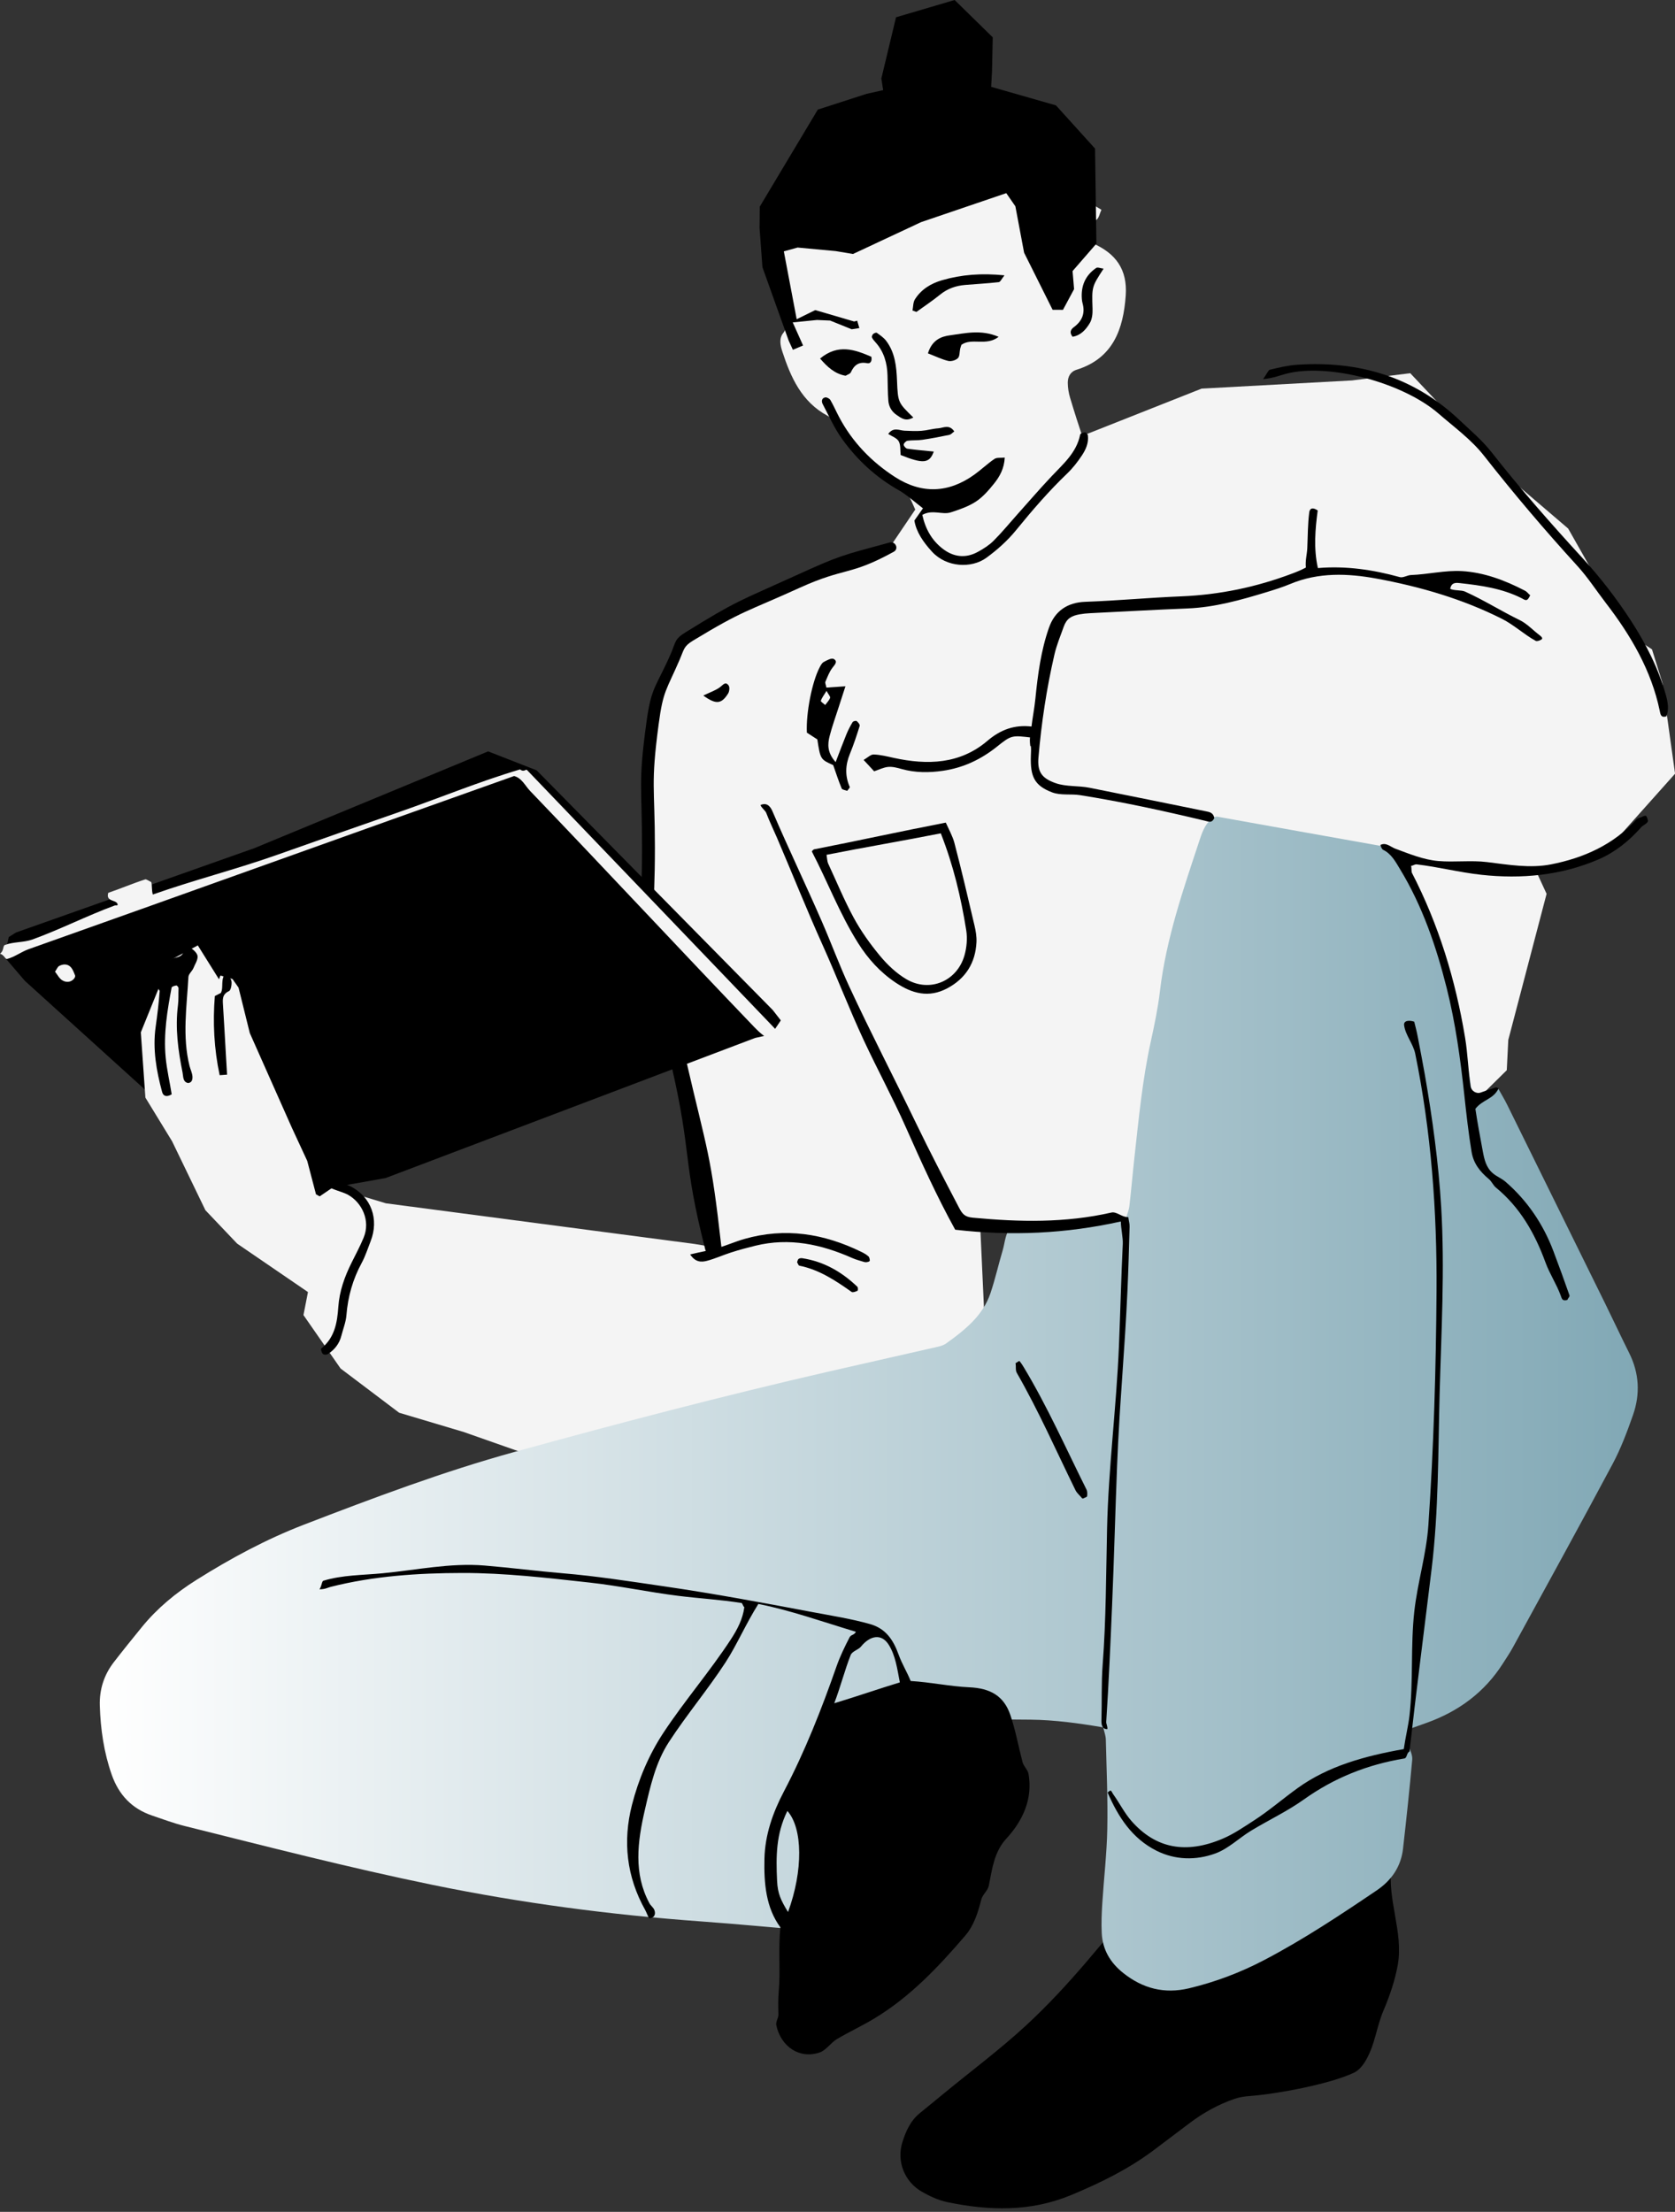
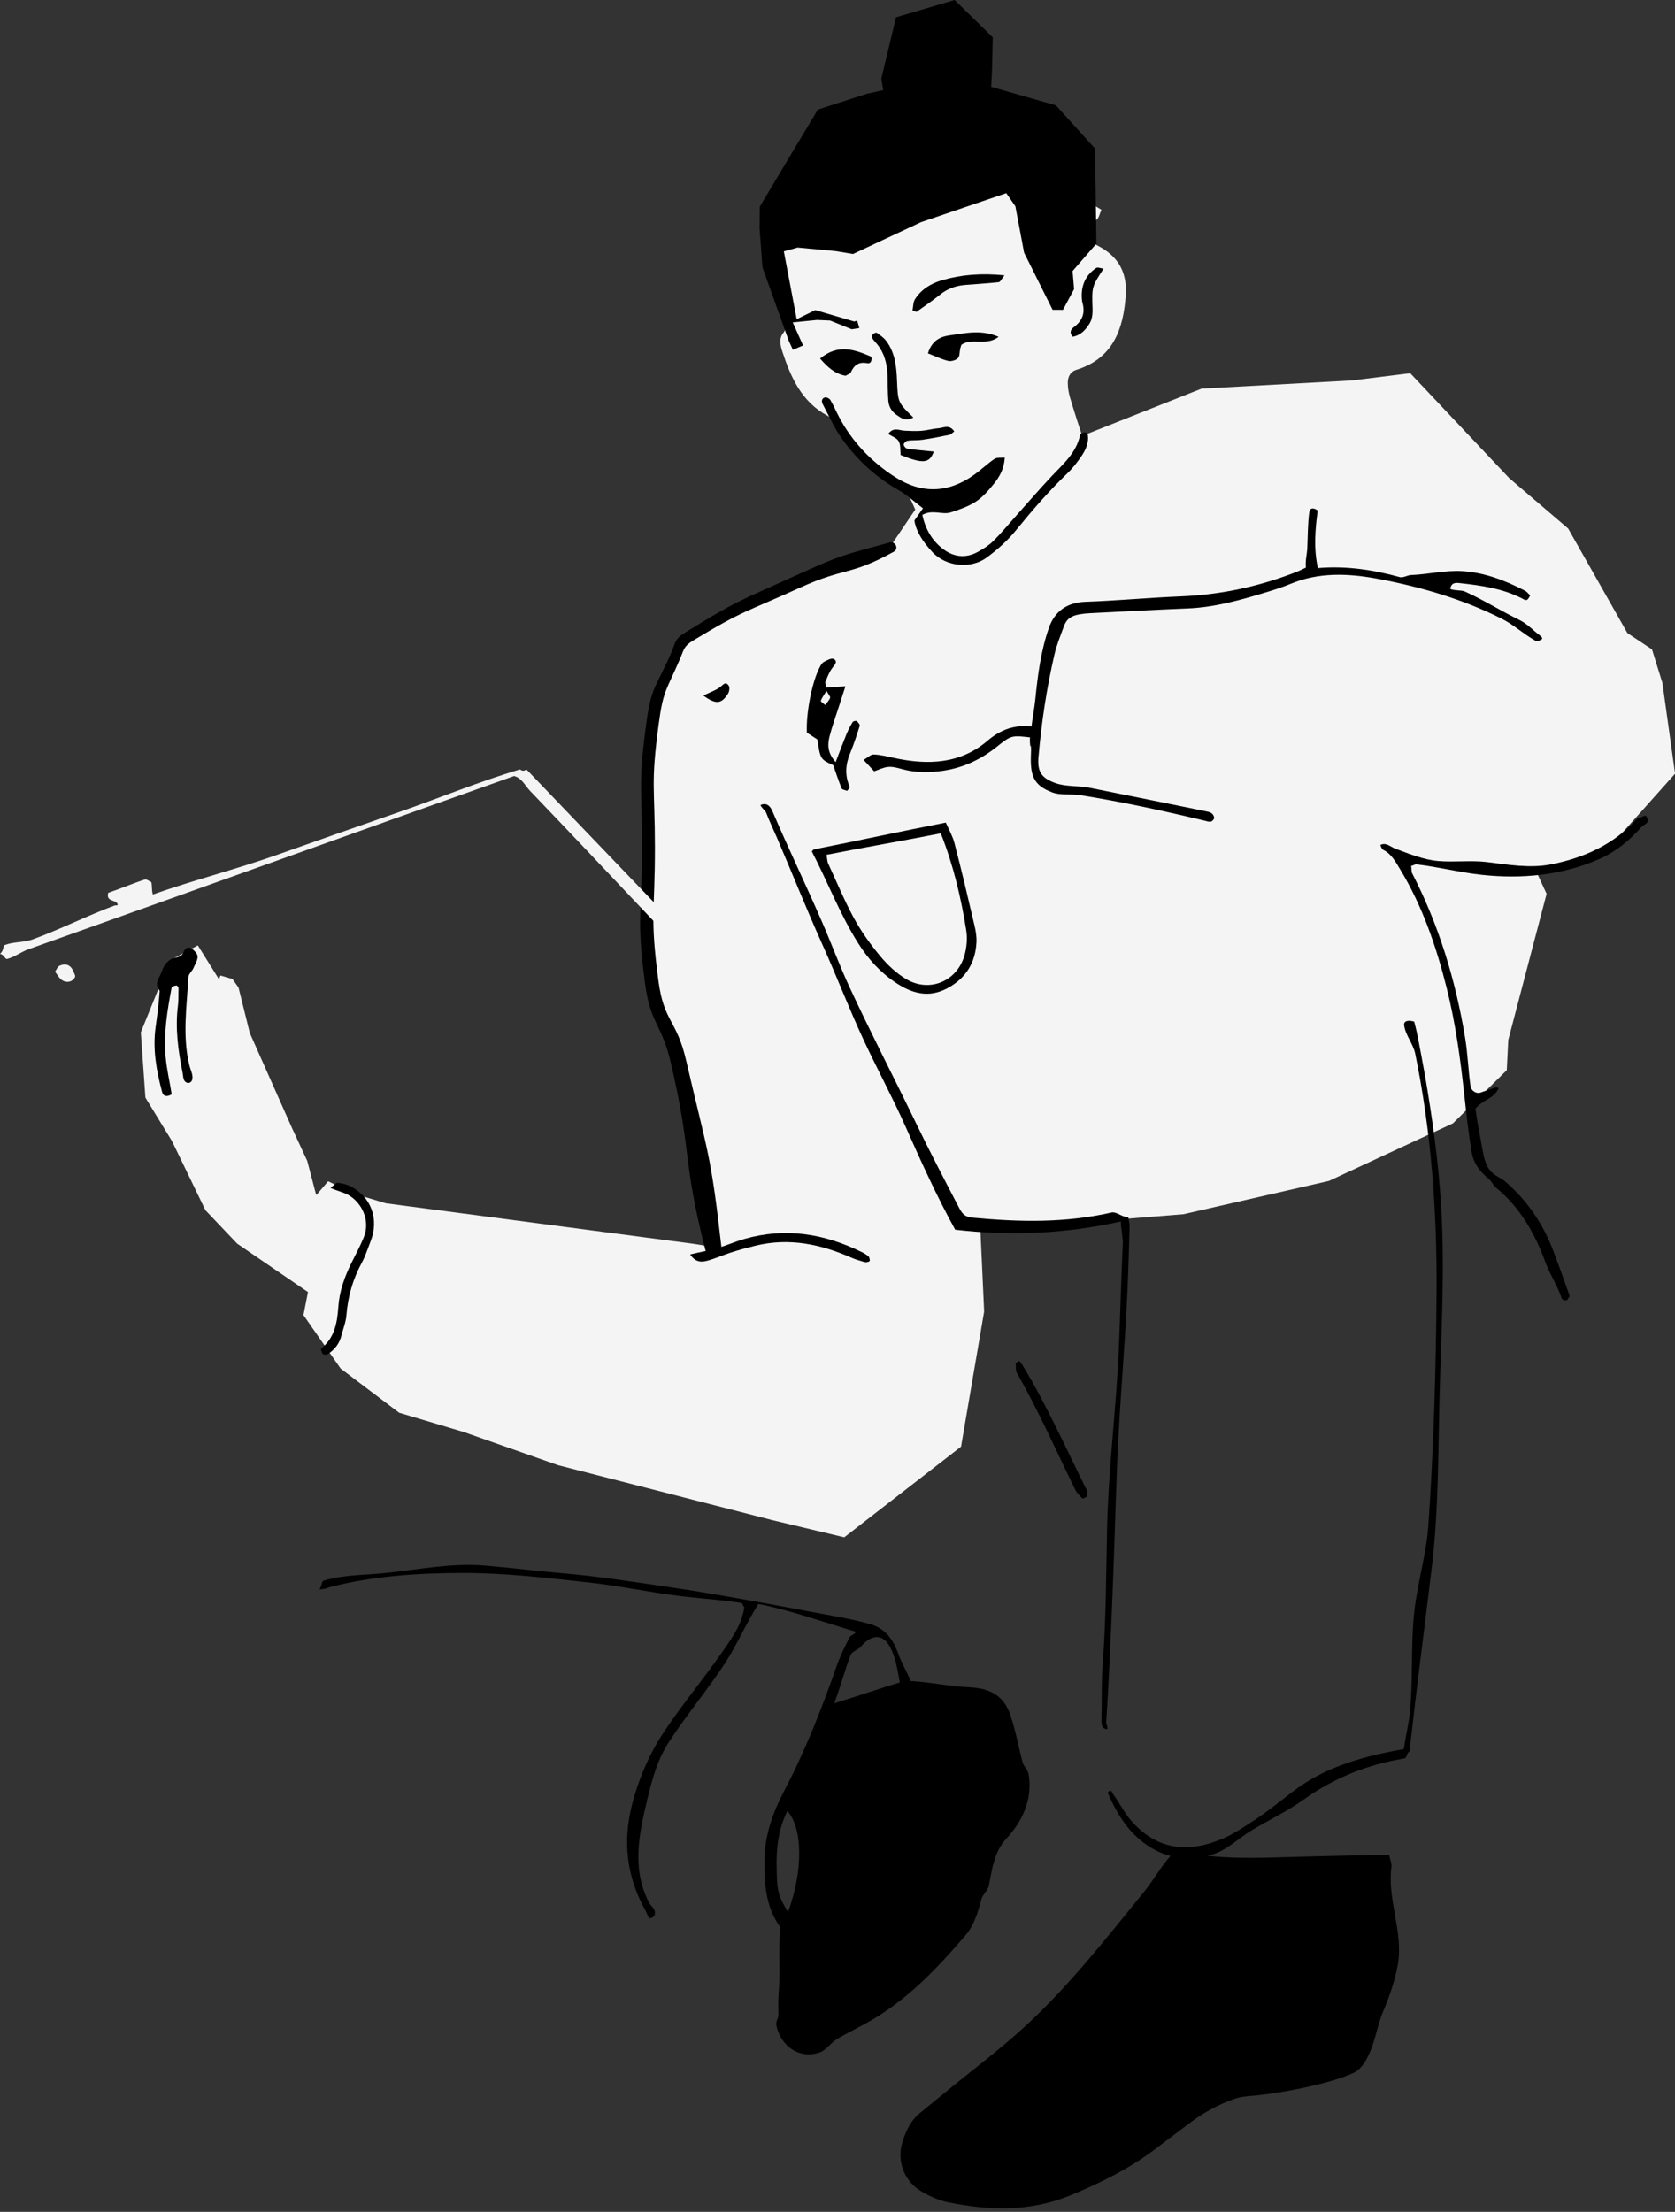
<svg xmlns="http://www.w3.org/2000/svg" xmlns:xlink="http://www.w3.org/1999/xlink" fill="#000000" height="500.8" preserveAspectRatio="xMidYMid meet" version="1" viewBox="0.0 0.0 379.3 500.8" width="379.3" zoomAndPan="magnify">
  <rect x="0.0" y="0.0" width="379.3" height="500.8" fill="#333333" stroke="none" />
  <g>
    <g id="change1_2">
      <path d="M246.2,54.194c0.49-0.698,1.208-1.279,1.117-1.674c-0.281-1.217-0.23-2.029,0.978-2.771 c0.556-0.342,0.699-1.353,1.119-2.253c-0.965-0.629-1.986-1.055-2.651-1.799c-0.612-0.684-0.833-1.715-1.24-2.586 c-2.814-6.025-6.414-11.449-11.524-15.833c-4.727-4.055-10.391-5.523-16.316-6.506c-8.23-1.366-16.021,0.226-23.426,3.678 c-13.406,6.25-21.168,20.42-19.247,35.125c0.538,4.117,1.737,8.148,2.651,12.214c0.28,1.243,0.7,2.377-0.304,3.618 c-0.989,1.222-0.651,2.813-0.206,4.173c1.923,5.877,4.376,11.398,10.233,14.552c0.795,0.428,1.525,1.217,1.972,2.014 c2.999,5.35,7.484,9.18,12.578,12.359c1.977,1.234,3.506,2.718,4.433,4.883c1.008,2.356,2.188,4.638,3.246,6.973 c1.47,3.246,3.675,5.606,7.313,6.36c0.621,0.129,1.221,0.39,1.809,0.641c6.643,2.832,12.592,1.192,18.047-2.957 c4.345-3.305,7.416-7.68,8.803-12.92c1.021-3.857,1.095-7.909-0.217-11.842c-1.066-3.196-2.1-6.403-3.062-9.631 c-0.317-1.062-0.496-2.203-0.508-3.31c-0.015-1.366,0.558-2.538,1.985-2.982c8.284-2.578,10.602-9.202,11.136-16.809 c0.412-5.868-2.201-9.588-7.705-11.931C246.937,54.865,246.722,54.608,246.2,54.194z" fill="#f4f4f4" />
    </g>
    <g id="change2_2">
      <path d="M314.557,419.935c-8.507,0.196-16.444,0.325-24.377,0.577c-7.953,0.253-15.885,0.328-23.901-1.521 c-2.93,2.667-4.725,6.287-7.216,9.348c-8.519,10.467-16.834,21.14-26.782,30.307c-5.841,5.382-12.238,10.16-18.385,15.208 c-1.869,1.535-3.737,3.072-5.614,4.598c-2.118,1.723-3.181,4.13-3.949,6.605c-1.338,4.313,0.49,8.93,4.421,11.178 c1.785,1.021,3.746,1.938,5.741,2.353c9.466,1.972,18.799,2.245,28.047-1.591c6.608-2.741,12.934-5.845,18.663-10.129 c2.772-2.073,5.521-4.179,8.292-6.254c3.071-2.3,6.404-4.14,10.027-5.397c1.11-0.385,2.322-0.562,3.501-0.651 c6.154-0.466,18.183-2.694,23.65-5.313c1.135-0.544,2.09-1.812,2.735-2.966c2.028-3.631,2.264-7.27,3.884-11.089 c1.41-3.324,2.613-6.83,3.238-10.374c1.291-7.319-2.416-14.713-1.449-22.086C315.187,421.954,314.791,421.103,314.557,419.935z" fill="#000000" />
    </g>
    <g id="change3_1">
      <path d="M245.787 98.402L241.971 106.345 242.011 109.814 236.371 112.316 226.872 119.204 218.052 126.428 211.827 125.517 210.871 119.49 207.396 115.17 201.789 123.469 180.6 132.05 156.119 144.245 153.196 148.895 147.664 163.677 147.424 191.906 147.706 222.219 153.765 240.434 157.677 261.168 161.684 282.594 159.302 281.983 157.261 281.646 87.393 272.449 80.111 270.254 74.296 267.464 71.2 271.101 72.453 278.664 68.719 297.753 77.122 309.847 90.388 319.865 104.994 324.223 126.391 331.74 175.07 344.226 191.179 348.065 217.625 327.539 222.856 296.96 222.007 278.466 227.386 278.989 237.39 277.348 268.005 274.914 300.926 267.381 329.014 254.34 341.207 242.307 341.547 235.46 350.223 202.374 347.532 196.561 351.719 196.157 362.292 194.24 379.315 175.177 376.45 154.619 374.092 147.031 368.522 143.336 355.105 119.67 341.771 108.269 319.344 84.496 306.165 86.135 272.088 87.991z" fill="#f4f4f4" />
    </g>
    <g id="change1_1">
      <path d="M184.245 156.17L182.766 160.277 188.35 176.422 189.689 178.181 198.443 177.882 203.863 174.579 205.399 174.118 217.634 173.061 223.459 168.08 233.708 165.498 235.727 165.339 240.59 140.538 238.183 139.493 213.215 140.259 204.869 140.646 162.764 155.554 162.005 156.241 159.498 157.617 162.448 159.526 172.133 160.018 177.612 156.809z" fill="#f4f4f4" />
    </g>
    <g id="change2_1">
-       <path d="M75.363 268.85L87.304 266.732 170.991 235.007 174.685 234.186 176.815 231.034 174.987 228.688 121.521 174.418 110.535 170.123 57.605 192.035 3.637 211.126 1.988 212.149 0.988 216.655 5.649 222.096 60.338 271.609 63.186 271.976 69.608 272.766z" fill="#000000" />
-     </g>
+       </g>
    <g id="change3_2">
      <path d="M186.943 193.337L189.721 192.083 192.356 192.1 191.526 189.697 183.351 171.254 181.439 167.431 179.117 165.993 177.579 166.894 178.055 170.108z" fill="#f4f4f4" />
    </g>
    <linearGradient gradientUnits="userSpaceOnUse" id="a" x1="22.593" x2="370.863" xlink:actuate="onLoad" xlink:show="other" xlink:type="simple" y1="317.793" y2="317.793">
      <stop offset="0" stop-color="#ffffff" />
      <stop offset="1" stop-color="#81a8b5" />
    </linearGradient>
-     <path d="M275.057,184.977c-1.939,1.058-2.695,3.066-3.343,5.023c-3.733,11.282-7.642,22.514-9.049,34.421 c-0.451,3.821-1.239,7.613-2.066,11.376c-1.902,8.655-2.728,17.454-3.707,26.234c-0.409,3.672-0.718,7.356-1.144,11.025 c-0.107,0.92-0.494,1.808-0.756,2.724c-8.682,1.861-17.393,1.161-25.884,1.739c-1.525,1.709-1.506,3.738-2.046,5.552 c-0.963,3.228-1.695,6.531-2.771,9.718c-1.736,5.145-5.821,8.354-10.013,11.372c-0.866,0.623-2.09,0.802-3.179,1.052 c-7.825,1.798-15.663,3.54-23.488,5.339c-23.796,5.471-47.406,11.659-70.945,18.143c-16.295,4.488-32.071,10.441-47.805,16.499 c-8.55,3.292-16.646,7.652-24.408,12.538c-4.634,2.917-8.858,6.398-12.344,10.68c-2.131,2.617-4.254,5.241-6.319,7.909 c-2.245,2.901-3.302,6.219-3.187,9.893c0.167,5.329,0.923,10.555,2.698,15.61c1.592,4.535,4.555,7.695,9.143,9.242 c2.434,0.821,4.848,1.738,7.334,2.358c18.699,4.664,37.365,9.478,56.249,13.354c20.022,4.109,40.246,6.77,60.632,8.252 c8.335,0.606,16.656,1.402,24.984,2.113c0.799,0.068,1.604,0.239,2.396,0.19c1.536-0.095,2.779-0.707,3.345-2.292 c0.648-1.814,1.409-3.591,1.989-5.426c3.679-11.65,7.111-23.361,8.724-35.522c0.23-1.735,0.676-3.441,1.081-5.451 c1.151-0.08,2.232-0.308,3.281-0.204c9.617,0.946,19.263,0.811,28.907,0.917c5.453,0.06,10.86,0.801,16.457,1.751 c0.216,0.971,0.569,1.863,0.591,2.763c0.166,6.748,0.461,13.501,0.329,20.245c-0.109,5.611-0.776,11.21-1.13,16.818 c-0.142,2.241-0.237,4.499-0.127,6.737c0.183,3.743,1.916,6.699,4.859,9.041c4.441,3.534,9.334,4.793,14.903,3.47 c5.976-1.42,11.664-3.581,17.094-6.428c8.84-4.636,17.141-10.144,25.394-15.728c3.381-2.287,5.514-5.381,5.978-9.464 c0.761-6.703,1.478-13.412,2.082-20.13c0.092-1.018-0.447-2.127-0.828-3.144c-0.478-1.275-0.558-2.472,0.306-3.862 c1.19-0.423,2.54-0.896,3.886-1.382c7.174-2.595,13.019-6.897,17.155-13.384c0.777-1.219,1.594-2.419,2.287-3.686 c7.551-13.816,15.154-27.605,22.565-41.496c1.879-3.522,3.303-7.319,4.625-11.098c1.657-4.735,1.418-9.467-0.865-14.037 c-1.866-3.737-3.632-7.524-5.476-11.272c-7.377-14.989-14.762-29.973-22.16-44.952c-0.628-1.272-1.375-2.485-2.146-3.867 c-1.81,0.746-3.39,1.398-5.291,2.182c-0.3-0.918-0.643-1.607-0.743-2.329c-1.963-14.225-5.503-28.04-10.796-41.392 c-1.547-3.902-3.752-7.451-6.229-10.834c-0.887-1.211-1.924-2.084-3.476-2.359c-12.332-2.188-24.658-4.413-36.988-6.62 C275.472,184.872,275.306,184.939,275.057,184.977z" fill="url(#a)" />
    <g id="change1_3">
      <path d="M44.795 214.051L38.491 217.428 31.888 233.743 32.924 248.515 38.969 258.401 46.515 274.012 53.707 281.578 76.998 297.502 85.049 277.149 78.792 274.519 71.557 270.409 69.572 262.841 66.088 255.325 56.566 233.894 54.016 223.608 52.65 221.668 49.917 220.871 49.59 221.726z" fill="#f4f4f4" />
    </g>
    <g>
      <g id="change2_7">
        <path d="M164.305,376.369c-4.025,6.187-8.82,11.874-12.844,18.062c-2.991,4.599-4.197,10-5.436,15.367 c-1.668,7.229-2.599,14.387,1.035,21.128c0.304,0.564,0.914,0.96,1.131,1.56c0.337,0.932-0.01,1.774-1.16,1.848 c-0.354-0.461-0.607-1.303-0.914-1.85c-4.236-7.565-5.119-15.564-3.013-23.813c1.486-5.817,3.863-11.414,7.155-16.396 c4.777-7.228,10.494-13.837,15.236-21.088c1.459-2.23,2.692-4.579,3.057-7.294c-0.388-0.307-0.388-0.91-0.653-0.952 c-4.75-0.758-9.571-1.031-14.342-1.625c-6.685-0.832-13.302-2.258-19.999-2.997c-9.582-1.057-19.243-2.192-28.885-2.176 c-9.961,0.017-20.061,0.678-29.788,3.146c-0.727,0.184-1.216,0.55-2.539,0.55c0.563-0.831,0.5-1.822,0.901-1.944 c4.308-1.308,8.896-1.253,13.37-1.68c7.67-0.731,15.341-2.394,23.074-1.758c5.92,0.487,11.816,1.256,17.735,1.753 c7.675,0.645,15.279,1.844,22.89,2.951c11.254,1.637,22.416,3.713,33.592,5.828c4.382,0.829,8.796,1.512,13.104,2.725 c3.522,0.992,5.266,3.524,6.485,6.932c0.744,2.079,2.002,4.109,2.719,5.956c4.6,0.281,8.94,1.232,13.257,1.423 c4.769,0.211,7.846,1.935,9.323,6.281c1.182,3.478,1.829,7.125,2.763,10.685c0.243,0.926,1.194,1.731,1.358,2.68 c0.957,5.563-1.232,10.497-5.056,14.65c-2.741,2.977-3.187,6.817-3.95,10.644c-0.219,1.1-1.408,1.99-1.687,3.075 c-0.767,2.988-1.646,5.884-3.659,8.232c-6.087,7.096-12.517,13.896-20.609,18.763c-2.748,1.653-5.67,3.013-8.433,4.639 c-1.377,0.81-2.447,2.554-3.952,3.05c-4.631,1.527-8.754-1.412-9.778-6.177c-0.168-0.781,0.499-1.638,0.479-2.438 c-0.044-1.765-0.087-3.468,0.071-5.219c0.43-4.774-0.155-9.462,0.382-14.507c-3.302-4.466-3.743-10.003-3.616-15.55 c0.123-5.398,1.89-10.43,4.41-15.227c4.777-9.093,8.519-18.614,11.912-28.314c0.782-2.236,1.857-4.463,2.96-6.585 c0.338-0.651,0.982-0.41,1.43-1.241c-7.533-2.272-14.903-4.89-22.089-6.31C168.883,367.68,166.835,372.481,164.305,376.369z M203.769,380.916c-0.607-3.133-0.976-6.019-2.485-8.467c-1.675-2.718-4.308-2.109-6.319,0.363 c-0.596,0.733-1.984,1.036-2.331,1.913c-1.336,3.372-2.235,6.997-3.718,10.918C194.433,383.966,199.028,382.358,203.769,380.916z M175.971,425.891c0.137,2.895,0.884,4.407,2.478,7.025c3.442-9.373,3.349-18.962-0.151-22.899 C175.723,415.274,175.704,420.257,175.971,425.891z" fill="#000000" />
      </g>
      <g id="change2_8">
        <path d="M193.168 57.505L208.584 50.293 227.869 43.732 229.93 46.71 231.905 57.215 238.361 70.141 240.705 70.153 243.223 65.464 242.882 61.375 248.279 55.162 247.969 33.642 239.123 23.859 224.448 19.661 224.639 16.09 224.806 8.456 216.174 0 202.902 3.912 199.577 17.775 199.992 20.409 196.249 21.242 185.19 24.816 172.045 46.786 172 51.635 172.653 60.502 178.595 77.124 179.548 79.198 181.851 78.223 179.514 72.998 185.004 72.448 187.983 72.579 192.862 74.552 194.602 74.283 194.107 72.605 193.43 72.794 184.61 70.209 180.408 72.278 177.497 56.912 180.622 56.047 189.262 56.854z" fill="#000000" />
      </g>
      <g id="change2_9">
        <path d="M233.553,164.728c0.231-2.08,0.682-4.288,0.905-6.513c0.545-5.442,1.259-10.919,3.083-16.108 c1.318-3.75,4.156-5.706,8.222-5.849c7.223-0.254,14.429-0.94,21.652-1.233c8.721-0.354,17.019-2.072,25.193-5.16 c1.144-0.432,1.984-0.773,3.099-1.359c-0.152-1.696,0.259-2.949,0.324-4.369c0.125-2.715,0.095-5.443,0.447-8.138 c0.125-0.956,0.804-1.187,1.915-0.423c-0.555,4.146-0.96,8.574,0.04,13.043c6.341-0.539,12.47,0.369,18.564,2.052 c0.725,0.201,1.716-0.446,2.505-0.475c3.845-0.14,7.729-1.109,11.554-0.889c4.975,0.287,9.709,2.068,14.193,4.396 c0.648,0.336,0.721,0.653,1.259,1.064c-0.705,1.63-1.151,1.075-1.953,0.671c-4.372-2.205-9.084-2.872-13.89-3.406 c-0.786-0.088-2.008-0.287-2.266,1.301c0.986,0.445,2.494,0.222,3.358,0.611c4.232,1.908,8.189,4.416,12.361,6.448 c1.702,0.829,2.992,2.284,4.52,3.43c0.258,0.194,0.725,0.573,0.538,0.856c-0.166,0.253-1.108,0.596-1.417,0.425 c-2.655-1.463-4.941-3.629-7.644-4.992c-8.933-4.503-18.505-7.279-28.33-9.098c-6.594-1.221-13.231-1.452-19.546,1.183 c-1.768,0.738-3.572,1.308-5.406,1.867c-5.868,1.787-11.757,3.449-17.879,3.696c-7.385,0.298-14.76,0.714-22.142,1.078 c-0.801,0.04-1.542,0.112-2.33,0.253c-1.866,0.334-2.948,0.97-3.597,2.789c-0.752,2.11-1.612,4.156-2.114,6.332 c-1.778,7.697-2.945,15.46-3.614,23.297c-0.274,3.217,0.709,4.698,3.89,5.811c2.404,0.841,5.159,0.541,7.666,1.039 c8.803,1.749,17.595,3.554,26.391,5.336c0.761,0.154,1.657,0.29,1.876,1.532c-0.58,1.157-1.123,0.842-2.14,0.599 c-9.359-2.239-18.782-4.295-28.288-5.796c-2.042-0.322-4.356,0.111-6.293-0.623c-4.152-1.574-4.948-3.732-4.823-8.202 c0.021-0.76,0.089-1.534,0.003-2.287c0,0-0.131,0.019-0.131,0.019C233.048,166.862,233.372,166.791,233.553,164.728z" fill="#000000" />
      </g>
      <g id="change2_10">
        <path d="M216.305,278.425c12.731,1.47,25.105,0.898,37.502-1.865c0.035,1.646,0.512,3.67,0.445,5.076 c-0.367,7.701-0.551,15.408-0.869,23.11c-0.57,13.802-2.384,27.567-2.69,41.376c-0.228,10.286-0.22,20.554-0.998,30.806 c-0.316,4.16-0.153,8.348-0.278,12.521c-0.025,0.831,0.039,2.07,1.317,2.046c0.176-0.318-0.257-1.21-0.232-1.61 c0.569-8.814,0.954-17.622,1.329-26.445c0.451-10.592,0.72-21.19,1.137-31.784c0.518-13.16,1.758-26.294,2.343-39.452 c0.214-4.815,0.35-9.628,0.482-14.445c0.021-0.774-0.158-1.135-0.29-2.184c-1.412,0.07-2.629-1.309-3.825-1.038 c-10.497,2.383-20.807,2.158-31.395,1.161c-1.891-0.178-2.39-0.881-3.17-2.374c-3.266-6.25-6.521-12.484-9.587-18.831 c-5.019-10.39-10.345-20.628-15.199-31.097c-2.224-4.797-4.051-9.763-6.158-14.612c-3.64-8.376-7.609-16.608-11.204-25.004 c-0.375-0.876-1.095-2.231-2.737-1.516c0.07,0.505,1.077,1.252,1.277,1.778c0.741,1.946,1.649,3.79,2.469,5.704 c3.471,8.104,6.729,16.286,10.349,24.324c3.224,7.16,6.026,14.51,9.352,21.625c3.054,6.534,6.504,12.895,9.429,19.487 C208.554,262.961,212.178,270.974,216.305,278.425z" fill="#000000" />
      </g>
      <g id="change2_11">
        <path d="M317.883,396.017c-8.906,1.58-17.119,3.861-23.964,8.777c-3.387,2.432-6.528,5.175-10.033,7.431 c-2.281,1.468-4.505,3.014-6.995,4.073c-8.312,3.536-15.163,2.264-20.677-4c-1.578-1.793-2.69-4.045-4.09-5.997 c-0.549-0.766-0.394-1.291-1.307-0.447c2.424,5.577,5.534,10.384,11.049,13.165c4.231,2.133,8.946,2.232,13.327,0.638 c2.988-1.088,5.367-3.493,8.084-5.144c3.969-2.413,8.204-4.394,11.99-7.093c6.865-4.892,14.342-7.886,22.76-9.283 c0.618-0.103,0.489-1.305,1.151-1.556c1.54-13.852,3.344-27.624,5.019-41.432c1.589-13.105,1.449-26.266,1.799-39.427 c0.376-14.131,1.202-28.247,0.361-42.381c-0.602-10.111-1.981-20.101-3.711-30.07c-0.493-2.843-1.063-5.67-1.595-8.506 c-0.233-1.243-0.523-2.309-0.801-3.442c-1.131-0.369-2.435-0.297-2.29,0.815c0.289,2.224,2.06,4.214,2.511,6.412 c3.626,17.698,4.953,35.727,4.831,53.763c-0.119,17.674-0.641,35.358-1.847,52.998c-0.449,6.562-2.457,12.978-3.185,19.52 c-0.871,7.818-0.196,15.811-1.094,23.627C318.922,390.674,318.236,393.477,317.883,396.017z" fill="#000000" />
      </g>
      <g id="change2_12">
        <path d="M320.715,195.695c4.935,0.574,9.796,1.832,14.735,2.371c9.082,0.991,18.166,0.15,26.628-3.532 c3.702-1.611,6.845-4.148,9.555-7.224c0.412-0.468,1.264-0.745,1.517-1.317c0.098-0.221-0.201-1.046-0.384-1.241 c-0.17-0.181-0.746,0.098-0.949,0.195c-0.415,0.199-0.96,0.263-1.275,0.608c-5.239,5.747-11.987,8.711-19.308,10.149 c-4.751,0.934-9.632,0.083-14.454-0.512c-3.657-0.451-7.416,0.07-11.087-0.244c-3.395-0.291-6.624-1.649-9.776-2.815 c-1.037-0.384-2.039-1.479-3.328-0.822c0.099,0.412,0.358,0.978,0.603,1.093c1.892,0.894,2.865,2.78,3.85,4.4 c5.053,8.31,8.192,17.501,10.55,26.867c2.002,7.953,3.116,16.108,3.996,24.254c0.464,4.302,0.946,8.599,1.648,12.872 c0.43,2.618,1.884,4.469,3.943,6.187c0.617,0.514,0.94,1.38,1.56,1.89c5.478,4.497,8.823,10.367,11.24,16.982 c0.935,2.558,2.494,4.887,3.429,7.444c0.291,0.796,0.345,1.34,1.524,1.03c0.065-0.366,0.59-0.707,0.467-1.063 c-1.155-3.327-2.373-6.637-3.612-9.933c-2.308-6.141-5.94-11.517-10.895-15.79c-0.852-0.734-1.968-1.16-2.826-1.887 c-1.531-1.297-1.942-3.104-2.296-5.019c-0.611-3.299-1.211-6.46-1.671-9.579c1.641-2.135,4.113-2.134,5.28-4.682 c-0.496-0.229-0.63-0.192-0.921-0.091c-1.051,0.363-2.11,0.686-3.153,1.081c-0.97,0.367-2.15-0.366-2.305-1.431 c-0.533-3.651-0.633-7.371-1.236-11.01c-2.161-13.033-5.967-25.573-12.067-37.358c-0.096-0.532-0.052-1-0.148-1.533 C319.968,196.016,320.291,195.714,320.715,195.695z" fill="#000000" />
      </g>
      <g id="change2_13">
        <path d="M208.851,116.576c2.346-1.297,4.508,0.054,6.44-0.568c1.96-0.631,3.981-1.321,5.684-2.432 c1.574-1.027,2.887-2.543,4.084-4.03c1.292-1.602,2.335-3.412,2.464-5.948c-0.91,0.102-1.797-0.054-2.331,0.309 c-1.586,1.078-2.984,2.429-4.544,3.551c-5.847,4.206-11.948,4.423-17.958,0.554c-5.331-3.432-9.676-7.921-12.678-13.589 c-0.675-1.274-1.248-2.604-1.972-3.848c-0.192-0.329-0.806-0.658-1.161-0.598c-0.833,0.141-0.89,0.923-0.589,1.495 c1.414,2.687,2.659,5.512,4.424,7.957c3.411,4.726,7.635,8.633,12.77,11.542c1.899,1.076,3.534,2.617,5.521,4.121 c-0.706,1.002-1.211,1.719-1.947,2.764c0.419,2.584,2.021,4.9,3.994,7.055c3.256,3.555,8.918,3.858,12.331,1.366 c2.44-1.782,4.771-3.863,6.673-6.199c3.658-4.493,7.418-8.86,11.606-12.87c1.265-1.212,2.369-2.636,3.339-4.1 c0.88-1.33,1.556-2.833,1.348-4.524c-0.031-0.249-0.318-0.58-0.557-0.659c-0.246-0.081-0.588,0.075-0.87,0.177 c-0.134,0.048-0.302,0.196-0.328,0.324c-0.811,4.045-3.789,6.577-6.432,9.377c-2.752,2.915-5.368,5.959-8.041,8.948 c-1.711,1.914-3.339,3.911-5.158,5.717c-1.005,0.997-2.266,1.786-3.518,2.476c-2.831,1.561-5.612,1.172-8.077-0.78 C211.051,122.329,209.588,119.879,208.851,116.576z" fill="#000000" />
      </g>
      <g id="change2_6">
        <path d="M159.73,283.001c-5.289-20.737-2.931-21.264-7.763-42.113c-2.181-9.41-4.676-8.823-5.927-18.402 c-1.977-15.137-0.64-15.302-0.651-30.567c-0.01-14.249-0.921-14.365,1.009-28.483c1.104-8.076,2.198-7.879,5.47-15.344 c1.18-2.692,0.806-3.339,3.304-4.888c11.832-7.334,12.084-7.008,24.754-12.776c10.403-4.736,10.49-4.598,21.521-7.595 c1.325-0.36,2.156,1.42,0.955,2.083c-9.982,5.513-10.951,3.455-21.333,8.174c-12.249,5.568-12.637,4.985-24.144,11.96 c-2.124,1.288-2.004,1.962-2.988,4.242c-3.052,7.069-3.767,7.02-4.782,14.653c-1.843,13.872-0.863,13.977-0.853,27.971 c0.011,15.037-1.17,15.162,0.782,30.072c1.244,9.501,4.136,8.793,6.295,18.129c4.833,20.898,5.584,20.871,7.977,42.187 C163.567,284.183,160.069,284.331,159.73,283.001z" fill="#000000" />
      </g>
      <g id="change2_14">
-         <path d="M286.025,85.844c2.394-0.24,3.97-0.906,5.339-1.253c9.444-2.395,26.189,1.928,34.432,9.085 c3.528,3.063,7.374,5.838,10.253,9.511c6.742,8.6,13.796,16.895,21.154,24.963c2.375,2.604,4.301,5.602,6.452,8.398 c5.642,7.336,10.274,15.209,12.177,24.334c0.181,0.869,0.253,1.684,1.513,1.314c0.618-1.521,0.337-3.214-0.08-4.72 c-1.68-6.065-4.523-11.687-7.955-16.964c-3.243-4.987-6.867-9.694-10.89-14.08c-7.162-7.81-14.155-15.752-20.705-24.096 c-2.071-2.639-4.696-4.839-7.136-7.154c-10.408-9.875-22.848-13.549-36.939-12.587c-2.054,0.14-4.085,0.642-6.104,1.124 C287.233,83.791,286.84,84.68,286.025,85.844z" fill="#000000" />
-       </g>
+         </g>
      <g id="change2_15">
        <path d="M216.126,190.858c1.627,6.195,3.075,12.435,4.543,18.67c0.29,1.23,0.515,2.537,0.451,3.812 c-0.234,4.676-2.447,8.22-6.636,10.44c-4.159,2.203-7.919,1.198-11.636-1.28c-3.551-2.367-6.302-5.427-8.544-8.987 c-4.177-6.634-6.936-13.965-10.47-20.738c0.292-0.403,0.471-0.467,0.586-0.489c9.701-1.886,19.364-4.029,29.753-6.033 C214.911,187.888,215.732,189.359,216.126,190.858z M187.55,195.552c1.886,4.059,3.596,8.219,5.722,12.151 c1.666,3.082,3.739,5.986,5.967,8.675c1.698,2.049,3.756,4.02,6.064,5.361c5.223,3.035,11.407,0.434,13.09-5.395 c0.519-1.799,0.701-3.879,0.41-5.703c-1.185-7.426-2.896-14.683-5.763-21.963c-8.591,1.7-17.134,3.134-25.877,4.864 C187.286,194.162,187.301,195.016,187.55,195.552z" fill="#000000" />
      </g>
      <g id="change2_16">
        <path d="M38.881,247.77c-0.432-2.743-1.105-5.565-1.37-8.404c-0.497-5.316,0.367-10.553,1.348-15.757 c0.043-0.23,0.699-0.445,1.084-0.483c0.169-0.017,0.497,0.428,0.488,0.645c-0.055,1.279,0.032,2.579-0.131,3.849 c-0.664,5.171,0.034,10.21,1.047,15.26c0.167,0.834,0.025,2.113,1.26,2.339c0.928-0.107,1.017-0.929,0.969-1.53 c-0.063-0.793-0.456-1.547-0.652-2.324c-1.684-6.693-0.626-13.457-0.257-20.169c0.038-0.691,0.874-1.333,1.154-2.043 c0.336-0.854,0.978-1.768,0.922-2.634c-0.042-0.65-0.835-1.412-1.423-1.792c-0.81-0.524-1.446,0.068-1.765,0.859 c-0.503,1.247-1.661,1.097-2.601,1.483c-0.988,0.406-1.938,1.658-2.278,2.777c-0.431,1.422-1.953,2.779-0.51,4.493 c-0.205,2.707-0.532,5.441-0.913,8.123c-0.717,5.05,0.156,9.968,1.465,14.803C36.99,248.264,37.824,248.407,38.881,247.77z" fill="#000000" />
      </g>
      <g id="change2_17">
        <path d="M74.852,268.957c1.597,0.734,2.927,0.976,4.011,1.59c3.04,1.721,5.117,5.77,3.466,9.716 c-0.8,1.913-1.785,3.761-2.711,5.62c-1.584,3.18-2.751,6.423-3.004,9.995c-0.251,3.552-0.79,6.95-3.866,9.443 c-0.173,0.141,0.125,1.023,0.384,1.244c0.234,0.2,0.846,0.203,1.166-0.01c1.499-1,2.549-2.336,3.004-4.123 c0.393-1.543,1.017-3.068,1.144-4.648c0.338-4.212,1.44-8.122,3.461-11.844c0.839-1.545,1.367-3.249,2.01-4.88 c1.969-4.997,0.174-10.121-4.658-12.515c-0.847-0.42-1.829-0.624-2.758-0.743C76.129,267.755,75.622,268.371,74.852,268.957z" fill="#000000" />
      </g>
      <g id="change2_18">
        <path d="M156.285,284.021c1.17,1.788,2.537,1.78,3.787,1.451c1.857-0.488,3.623-1.298,5.454-1.888 c1.824-0.589,3.681-1.084,5.539-1.54c7.675-1.88,14.879-0.327,21.941,2.798c0.873,0.386,1.808,0.612,2.71,0.898 c0.307,0.098,0.894,0.049,1.207-0.219c0.118-0.101-0.048-0.851-0.225-1.018c-0.46-0.436-1.041-0.76-1.608-1.038 c-8.507-4.174-17.292-5.595-26.552-2.938c-1.997,0.573-3.913,1.421-5.904,2.015C160.696,283.118,158.65,283.446,156.285,284.021z" fill="#000000" />
      </g>
      <g id="change2_19">
        <path d="M229.961,308.638c0.158,0.729-0.061,1.586,0.293,2.202c4.942,8.598,8.922,17.665,13.281,26.552 c0.34,0.693,1.007,1.214,1.493,1.828c0.066,0.084,0.249,0.077,0.355,0.012c0.239-0.146,0.764-0.261,0.791-0.474 c0.059-0.456,0.069-1.084-0.128-1.478c-4.641-9.28-8.833-18.776-14.202-27.689c-0.294-0.489-0.627-1.025-1.017-1.456 C230.513,308.265,230.275,308.51,229.961,308.638z" fill="#000000" />
      </g>
      <g id="change2_20">
        <path d="M211.446,102.238c-2.253-0.228-4.129-0.375-5.987-0.644c-0.333-0.048-0.824-0.604-0.82-0.921 c0.004-0.309,0.516-0.829,0.859-0.878c1.101-0.16,2.241-0.055,3.342-0.217c2.048-0.301,4.087-0.685,6.113-1.114 c0.425-0.09,0.778-0.524,1.143-0.784c-1.16-1.698-2.486-0.778-3.641-0.702c-1.27,0.084-2.519,0.472-3.789,0.568 c-1.27,0.096-2.557,0.027-3.834-0.028c-1.206-0.052-2.502-0.912-3.698,0.734c0.807,0.53,1.942,0.896,2.375,1.66 c0.481,0.847,0.322,2.058,0.44,3.111C209.046,105.066,210.496,104.941,211.446,102.238z" fill="#000000" />
      </g>
      <g id="change2_21">
-         <path d="M49.742,243.44c0.505-0.039,1.003-0.069,1.679-0.121c-0.081-1.479-0.173-2.9-0.255-4.307 c-0.223-3.814-0.423-7.629-0.669-11.442c-0.084-1.307-0.193-2.458,1.356-3.165c0.431-0.197,0.651-1.444,0.574-2.164 c-0.069-0.651-0.669-1.182-1.215-2.159c-1.427,1.726-0.492,3.369-1.201,4.733c-0.39,0.182-0.758,0.416-1.362,0.699 C48.174,231.463,48.458,237.434,49.742,243.44z" fill="#000000" />
-       </g>
+         </g>
      <g id="change2_22">
        <path d="M207.521,70.627c1.789-1.297,3.64-2.518,5.351-3.911c1.681-1.369,3.579-2.021,5.678-2.202 c2.538-0.218,5.086-0.343,7.615-0.633c0.376-0.043,0.673-0.773,1.295-1.542c-5.164-0.519-9.72-0.182-14.167,1.117 c-2.483,0.725-4.702,2.064-6.114,4.326c-0.428,0.686-0.378,1.67-0.548,2.518C206.928,70.408,207.225,70.517,207.521,70.627z" fill="#000000" />
      </g>
      <g id="change2_23">
        <path d="M210.13,80.003c1.711,0.665,3.113,1.36,4.595,1.716c0.667,0.16,1.707-0.145,2.19-0.627 c0.442-0.442,0.353-1.408,0.517-2.14c0.067-0.301,0.183-0.59,0.277-0.885c2.366-1.673,5.563,0.388,8.43-1.802 c-4.014-1.732-7.589-0.798-11.051-0.339C213.14,76.185,211.057,76.964,210.13,80.003z" fill="#000000" />
      </g>
      <g id="change2_24">
        <path d="M206.818,94.526c-3.438-3.355-3.491-3.353-3.689-8.31c-0.129-3.224-0.44-6.376-2.458-9.044 c-0.553-0.731-1.372-1.275-2.127-1.824c-0.144-0.105-0.629,0.096-0.834,0.287c-0.183,0.17-0.343,0.59-0.255,0.779 c0.195,0.421,0.531,0.787,0.847,1.142c1.9,2.127,2.591,4.683,2.675,7.459c0.057,1.909,0.039,3.824,0.187,5.725 c0.102,1.309,0.733,2.434,1.854,3.196C204.054,94.64,205.069,95.53,206.818,94.526z" fill="#000000" />
      </g>
      <g id="change2_25">
        <path d="M197.312,80.77c-3.724-1.586-7.493-3.009-11.607,0.409c1.683,1.938,3.316,3.457,5.778,3.897 c0.431-0.267,1.03-0.421,1.188-0.773c0.746-1.661,1.825-2.453,3.733-2.064C197.047,82.371,197.536,81.825,197.312,80.77z" fill="#000000" />
      </g>
      <g id="change2_26">
        <path d="M242.882,76.246c1.842-0.285,3.03-1.634,3.907-3.107c0.529-0.889,0.65-2.144,0.615-3.224 c-0.162-4.948-0.205-4.946,2.501-9.083c-0.679-0.081-1.35-0.382-1.671-0.165c-2.472,1.673-3.483,4.084-3.251,7.035 c0.025,0.319,0.072,0.642,0.158,0.949c0.642,2.288-0.106,4.044-1.98,5.43C242.463,74.597,242.113,75.287,242.882,76.246z" fill="#000000" />
      </g>
      <g id="change2_27">
-         <path d="M180.5,285.793c0.175,0.258,0.286,0.725,0.505,0.77c4.5,0.906,8.191,3.367,11.851,5.951 c0.255,0.18,0.945-0.08,1.336-0.274c0.124-0.062,0.118-0.743-0.038-0.892c-3.526-3.369-7.569-5.716-12.462-6.468 c-0.288-0.044-0.638-0.005-0.86,0.165C180.637,285.194,180.604,285.523,180.5,285.793z" fill="#000000" />
-       </g>
+         </g>
    </g>
    <g id="change2_3">
      <path d="M225.713,169.088c-3.608,2.881-7.631,4.769-12.207,5.431c-3.122,0.452-6.225,0.461-9.303-0.396 c-0.998-0.278-2.068-0.573-3.071-0.484c-1.066,0.095-2.092,0.636-3.179,0.997c-0.737-0.796-1.435-1.549-2.389-2.577 c0.905-0.517,1.607-1.257,2.281-1.233c1.529,0.055,3.055,0.443,4.565,0.773c7.605,1.662,14.972,1.432,21.177-3.855 c3.027-2.579,6.157-3.682,9.99-3.249c0.284,0.032,0.605-0.256,1.182-0.521l-0.34,4.465l-0.001,0.001 c-0.056-0.497-0.234-0.976-0.659-1.417C229.099,166.458,229.063,166.413,225.713,169.088z" fill="#000000" />
    </g>
    <g id="change2_4">
      <path d="M191.673,166.246c0.39-0.949,0.869-1.868,1.398-2.747c0.124-0.207,0.749-0.369,0.906-0.246 c0.332,0.258,0.789,0.805,0.703,1.081c-0.666,2.136-1.369,4.268-2.217,6.337c-1.035,2.528-1.157,4.991-0.035,7.51 c0.066,0.148-0.321,0.498-0.583,0.878c-0.413-0.168-1.124-0.235-1.253-0.545c-0.708-1.703-1.274-3.464-1.915-5.28 c-2.894-1.304-2.894-1.304-3.594-5.814c-0.81-0.526-1.643-1.068-2.367-1.538c-0.22-4.453,1.175-11.52,2.894-14.789 c0.237-0.45,0.517-0.99,0.927-1.211c0.701-0.376,1.76-0.961,2.239-0.692c1.015,0.57,0.293,1.268-0.274,2.006 c-0.711,0.924-1.128,2.085-1.598,3.175c-0.105,0.245,0.099,0.623,0.233,1.311c1.259-0.087,2.551-0.176,4.311-0.296 c-0.63,1.945-1.107,3.399-1.573,4.857c-0.684,2.138-1.457,4.253-2.01,6.425c-0.466,1.83-0.578,3.709,1.367,5.885 C190.203,170.029,190.902,168.123,191.673,166.246z M185.88,158.669c-0.062,0.194,0.633,0.629,0.981,0.953 c0.39-0.533,0.893-1.024,1.117-1.62c0.1-0.266-0.361-0.744-0.813-1.577C186.572,157.403,186.095,157.994,185.88,158.669z" fill="#000000" />
    </g>
    <g id="change2_5">
      <path d="M159.26,157.481c2.877,2.077,4.101,1.945,5.61-0.444c0.298-0.471,0.411-1.432,0.13-1.824 c-0.716-1-1.222-0.184-1.921,0.348C162.085,156.317,160.824,156.723,159.26,157.481z" fill="#000000" />
    </g>
    <g id="change3_3">
      <path d="M117.775,174.206c-9.312,2.758-18.238,6.469-27.431,9.664c-9.22,3.204-18.428,6.433-27.63,9.691 c-9.171,3.247-18.624,5.633-28.112,8.971c-0.301-1.143-0.122-1.981-0.342-2.816c-0.289-0.114-1.132-0.686-1.352-0.615 c-2.87,0.92-5.767,2.167-8.392,3.045c-0.66,2.181,2.089,1.463,2.129,2.723c-0.095,0.23-0.488,0.078-0.663,0.143 c-6.303,2.328-12.329,5.414-18.647,7.702c-1.956,0.709-4.26,0.492-6.203,1.233c-0.553,0.211-0.178,1.295-1.131,1.981 c0.997,0.298,1.156,1.308,1.616,1.189c1.701-0.439,3.211-1.622,4.869-2.21c36.671-13,73.278-26.2,109.926-39.201 c1.744,0.44,2.538,2.239,3.621,3.367c17.028,17.744,33.775,35.757,50.798,53.506c1.184,1.235,2.534,2.44,4.394,3.211 c0.224-0.589,1.236-1.538,1.1-1.768c-0.475-0.809-1.286-1.591-1.938-2.272c-18.338-19.159-36.716-38.28-55.067-57.427 C119.099,174.095,118.595,174.917,117.775,174.206z" fill="#f4f4f4" />
    </g>
    <g id="change3_4">
      <path d="M12.46,220.001c0.538,0.669,0.953,1.542,1.656,1.965c0.771,0.464,1.797,0.516,2.562-0.275 c0.2-0.207,0.413-0.602,0.333-0.807c-0.266-0.68-0.525-1.432-1.017-1.941c-0.719-0.744-1.717-0.699-2.592-0.234 C13.046,218.898,12.877,219.406,12.46,220.001z" fill="#f4f4f4" />
    </g>
  </g>
</svg>